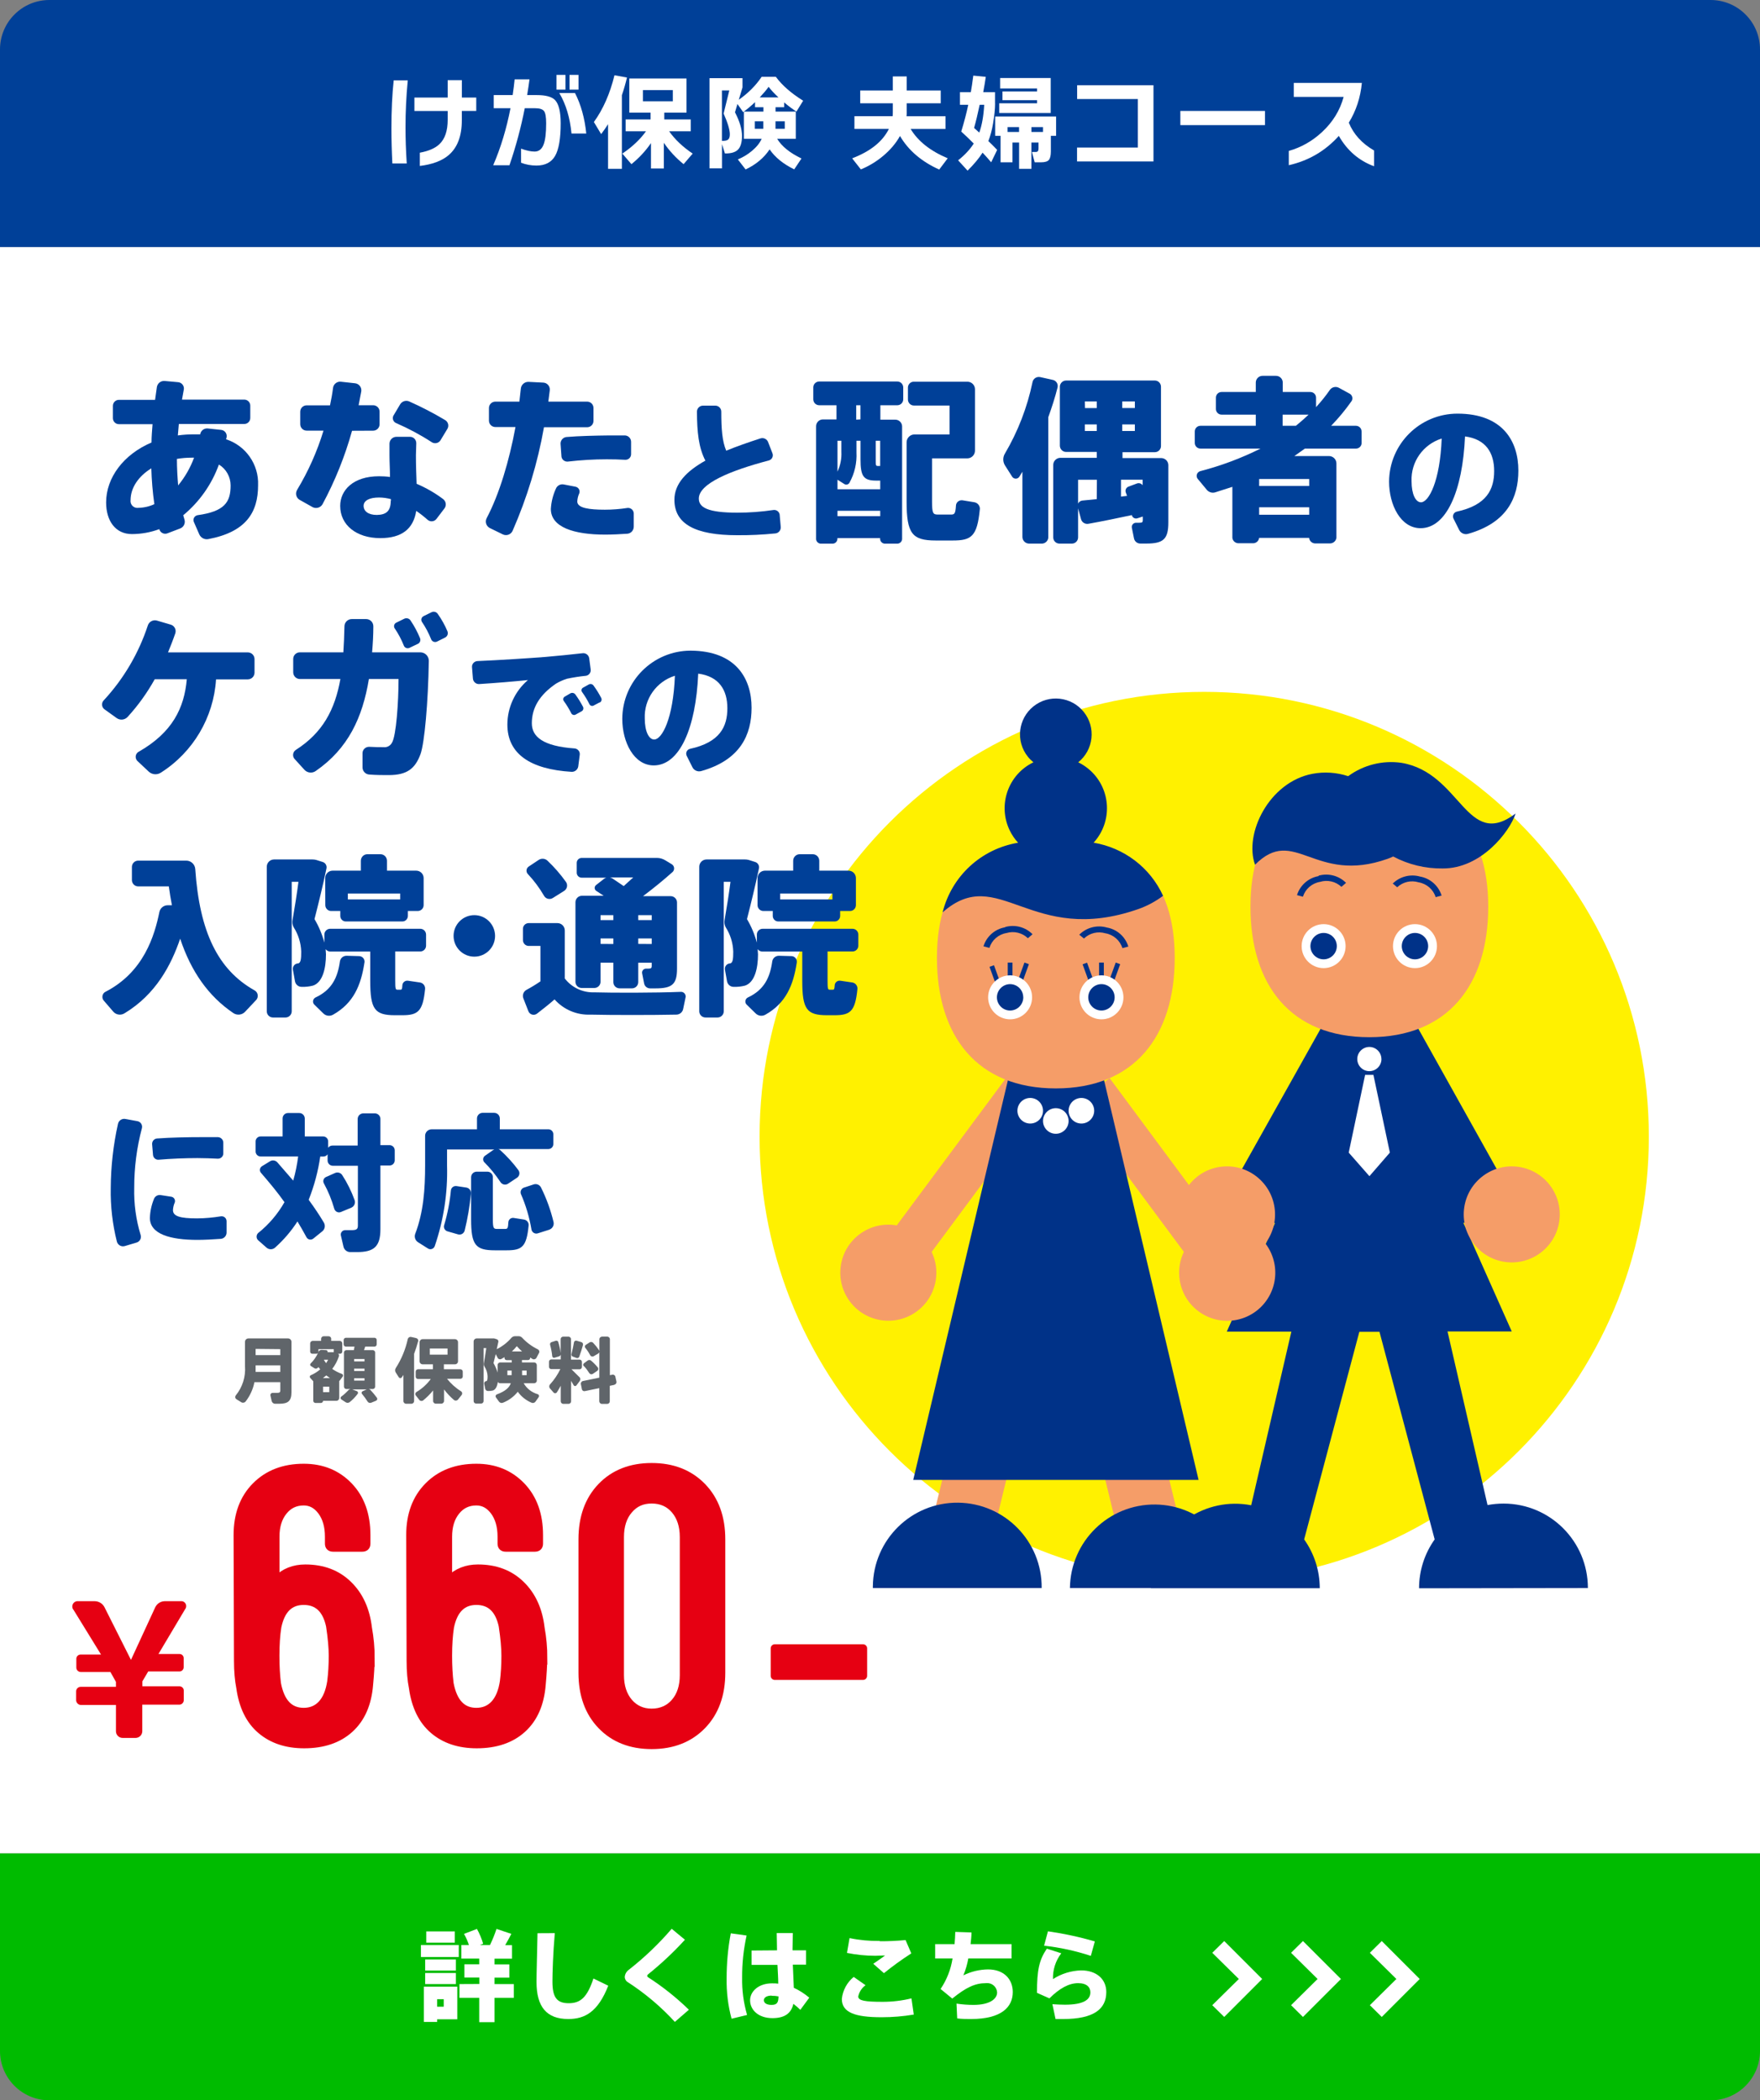
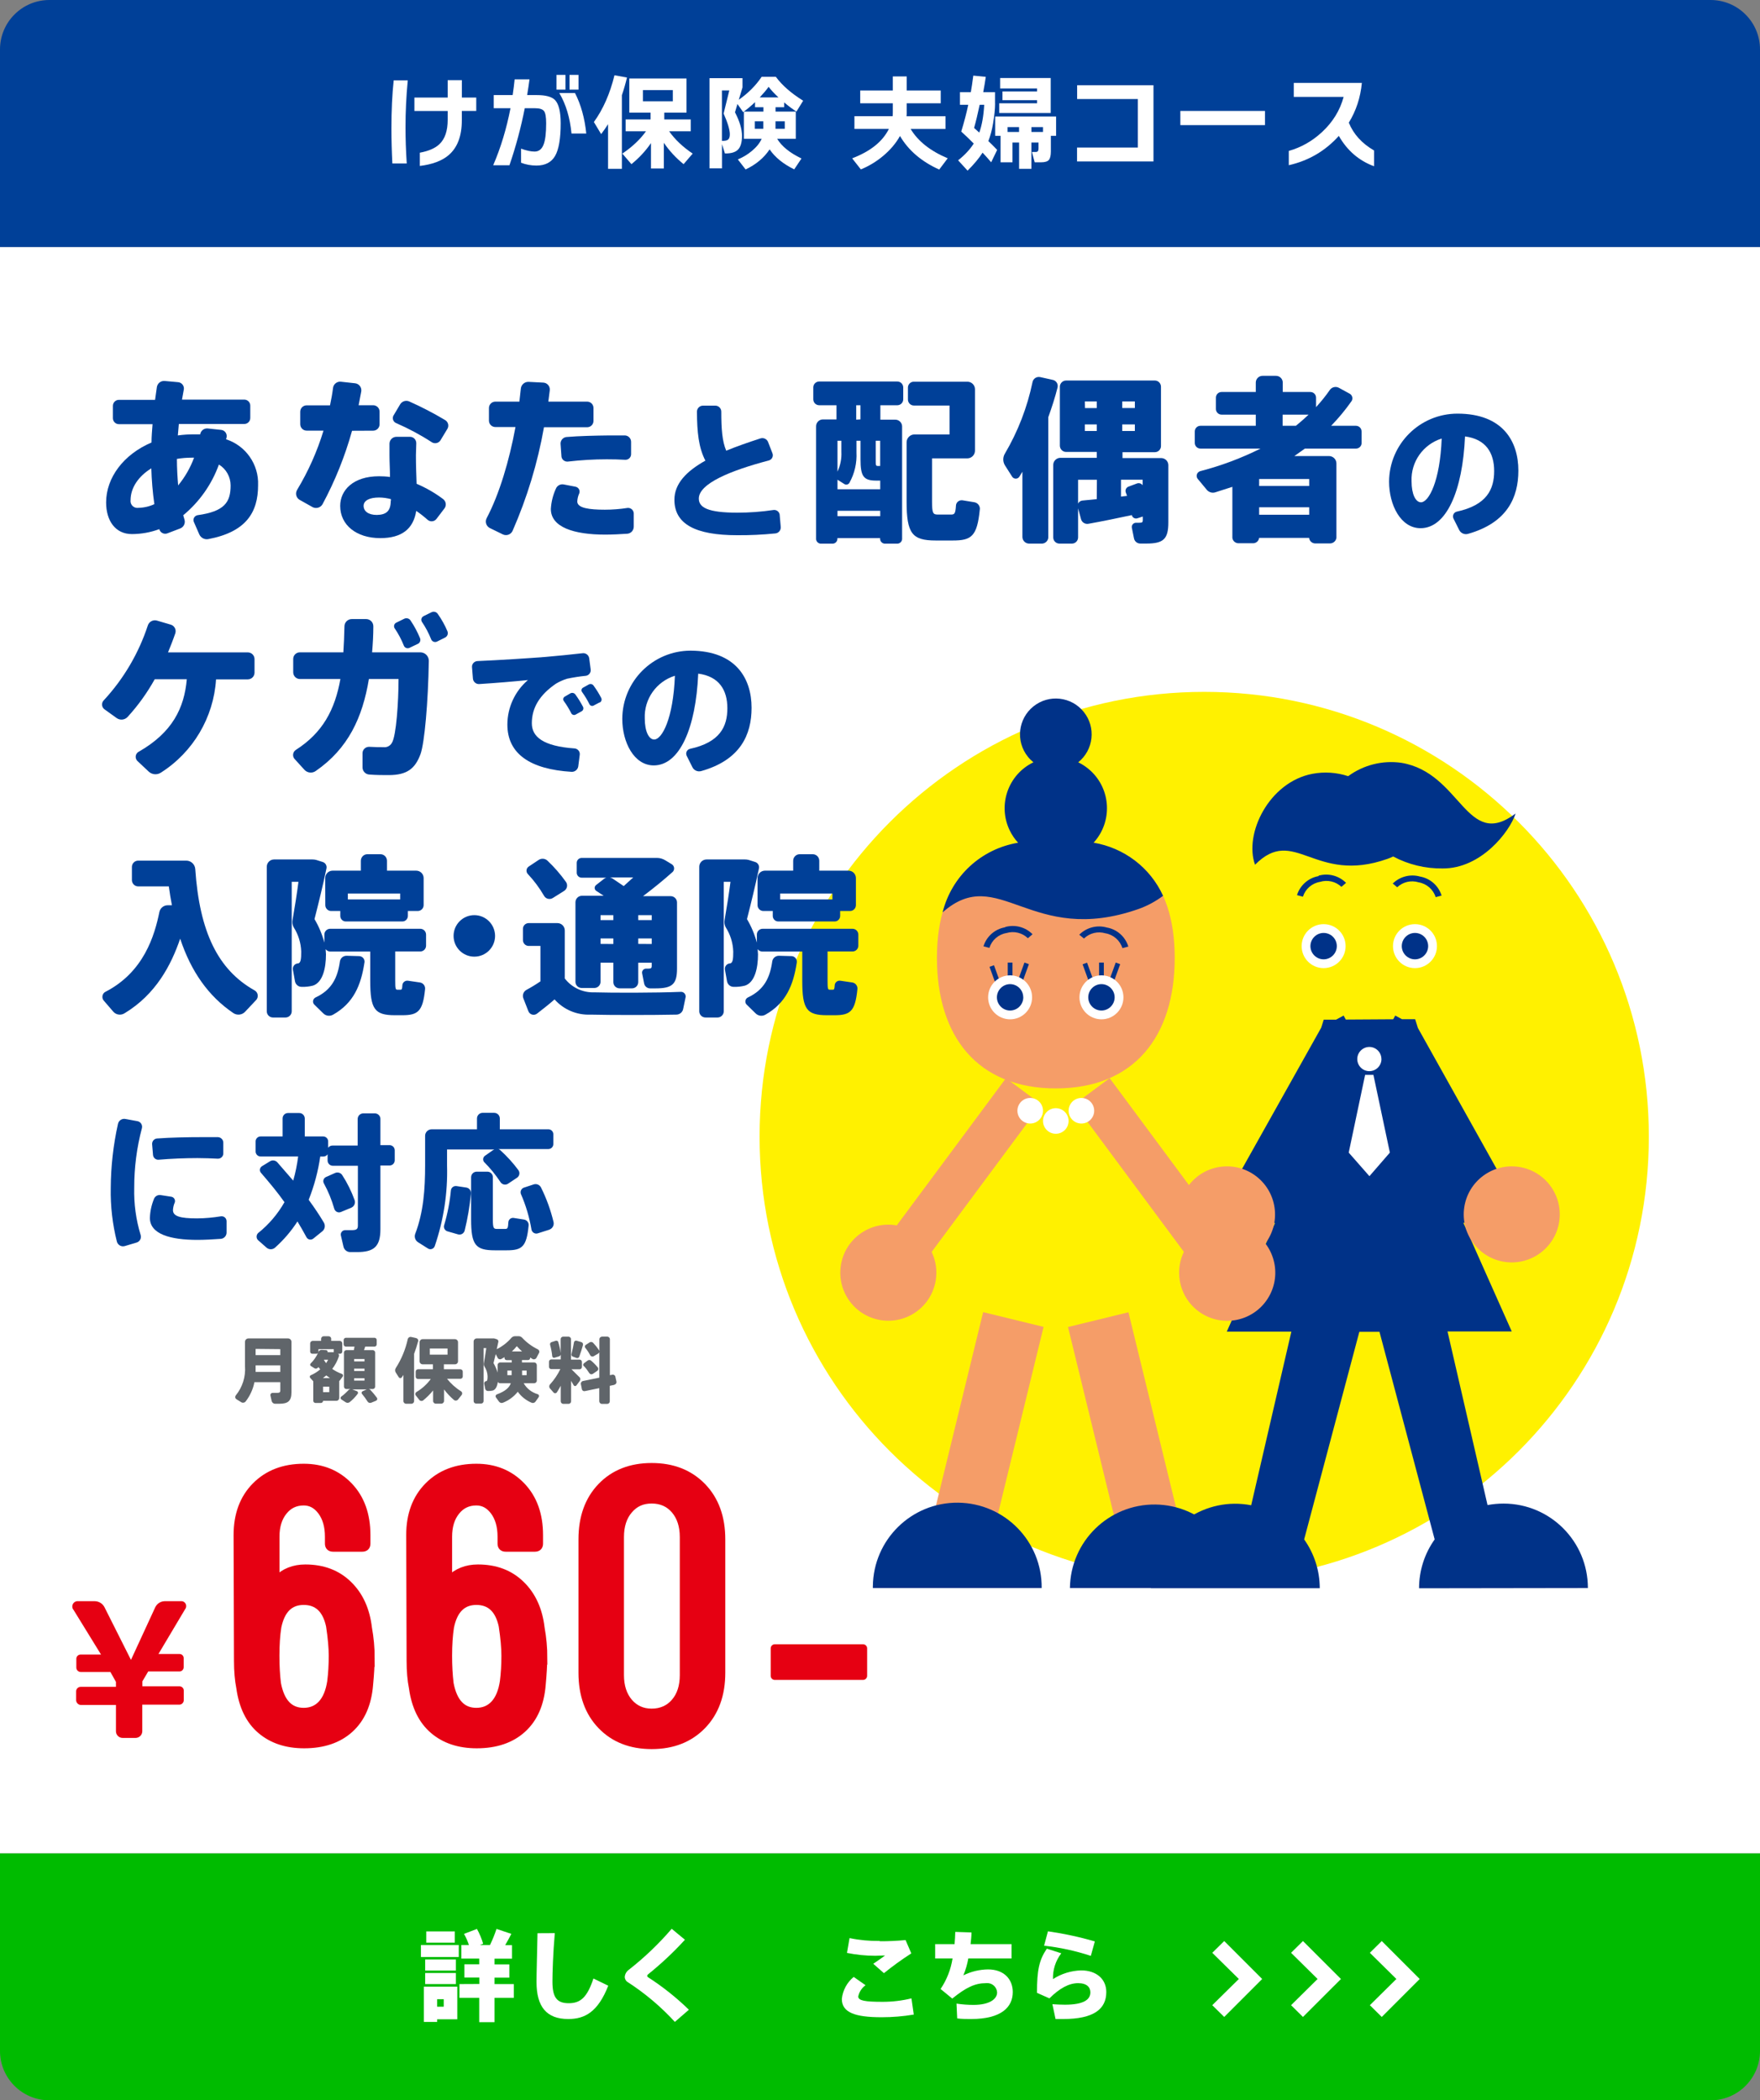
<svg xmlns="http://www.w3.org/2000/svg" version="1.1" viewBox="0 0 356.25 425">
  <rect x="0" y="0" width="356.25" height="425" fill="#808080" stroke="none" />
  <defs>
    <style>
      .st0 {
        fill: #0b0;
      }

      .st1 {
        fill: #f59d68;
      }

      .st2 {
        isolation: isolate;
      }

      .st3 {
        fill: #003288;
      }

      .st4 {
        stroke: #e60012;
        stroke-miterlimit: 10;
        stroke-width: 1.72px;
      }

      .st4, .st5 {
        fill: #e60012;
      }

      .st6 {
        fill: #fff;
      }

      .st7 {
        fill: #004098;
      }

      .st8 {
        fill: #fff100;
      }

      .st9 {
        fill: #60656a;
      }
    </style>
  </defs>
  <g id="_レイヤー_1" data-name="レイヤー_1">
    <path class="st7" d="M10,0h336.25C351.77,0,356.25,4.48,356.25,10v40H0V10C0,4.48,4.48,0,10,0Z" />
    <path class="st0" d="M0,375h356.25v40c0,5.52-4.48,10-10,10H10c-5.52,0-10-4.48-10-10v-40h0Z" />
    <g id="_詳しくはこちら" data-name="詳しくはこちら">
      <g class="st2">
        <path class="st6" d="M92.86,393.59v2.41h-7.66v-2.42h7.66ZM88.48,402h4.08v6.6h-4.08v.54h-2.68v-7.14h2.68ZM92.28,396.5v2.24h-6.22v-2.24h6.22ZM92.28,399.24v2.24h-6.22v-2.24h6.22ZM92.06,390.82v2.28h-5.78v-2.28h5.78ZM89.82,406.06v-1.52h-1.34v1.52h1.34ZM97.02,401.46v-1.3h-3.02v-2.68h3v-1.16h-3.62v-2.74h1.54c-.26-.78-.59-1.54-1-2.26l2.62-1c.53.95.95,1.96,1.26,3l-.68.26h2.06c.51-1.06.95-2.15,1.32-3.26l3,1c-.34.68-.78,1.48-1.24,2.28h1.38v2.74h-3.54v1.16h3v2.68h-3v1.3h3.9v2.78h-3.9v4.92h-3.1v-4.92h-4v-2.78l4.02-.02Z" />
        <path class="st6" d="M112.3,391.17c-.36,4.18-.48,8-.48,9.82,0,3.24.94,4.36,3.3,4.36s3.72-1.14,5-5l3,1.46c-2.1,5.34-4.76,6.74-8.1,6.74-4.42,0-6.42-2.52-6.42-7.48,0-1.84.12-5.68.2-9.88l3.5-.02Z" />
        <path class="st6" d="M138.64,392.51c-2.3,2.52-4.8,4.86-7.46,7-.1.07-.17.18-.18.3,0,.1.06.2.14.26,2.98,1.92,5.76,4.13,8.3,6.6l-2.84,2.46c-2.83-3.08-6.04-5.79-9.56-8.06-.37-.23-.59-.64-.58-1.08.06-.57.37-1.09.84-1.42,3.15-2.47,6.06-5.24,8.66-8.28l2.68,2.22Z" />
-         <path class="st6" d="M151.12,391.65c-.61,2.79-.92,5.64-.9,8.5-.05,2.56.29,5.12,1,7.58l-3.14.76c-.72-2.67-1.05-5.42-1-8.18,0-3.05.27-6.1.84-9.1l3.2.44ZM157.28,394.65c0-1.3-.06-2.52-.06-3.5h3.26c0,.92-.06,2-.06,3.1v.4h2.73v2.9h-2.67c.06,1.74.14,3.42.2,4.68,1.13.52,2.18,1.2,3.13,2l-1.81,2.46c-.44-.43-.92-.84-1.41-1.22-.41,1.86-1.68,2.9-4.24,2.9-2.9,0-4.52-1.72-4.52-3.6s1.8-3.44,4.42-3.44c.44,0,.86,0,1.28.06,0-1.1-.1-2.42-.16-3.8h-5.24v-2.9l5.15-.04ZM156.2,403.81c-1,0-1.58.38-1.58.94s.56.94,1.54.94c1.16,0,1.4-.5,1.42-1.72-.45-.09-.92-.13-1.38-.12v-.04Z" />
        <path class="st6" d="M170.4,404.47c.19-1.74,1.05-3.33,2.4-4.44l2.4,1.68c-.76.54-1.29,1.36-1.48,2.28,0,.86,1.46,1.08,4.94,1.08,1.96,0,3.92-.23,5.83-.7l.47,3.28c-2.15.36-4.32.54-6.5.54-5.36,0-8.06-.94-8.06-3.7v-.02ZM178.08,392.81c1.74.01,3.49-.07,5.22-.24l1.16,2.7c-1.92,1.23-3.77,2.57-5.54,4l-2.16-1.9c.82-.54,1.74-1.2,2.4-1.68-.64,0-1.5.06-2,.06-1.92,0-3.84-.2-5.72-.58l.52-3c2,.42,4.04.61,6.08.58l.04.06Z" />
        <path class="st6" d="M193.22,393.39c.08-.84.12-1.66.14-2.47l3.28.11c0,.82-.1,1.6-.18,2.36h8.29v2.9h-8.75c-.21,1.17-.54,2.32-1,3.42,1.55-.77,3.26-1.18,5-1.2,3.23,0,5,2,5,4.58,0,3-2.24,5.46-8.45,5.46-.86,0-1.78,0-2.8-.12l-.14-3c1.14.17,2.29.26,3.44.26,3.24,0,4.78-1.18,4.78-2.52-.06-1.1-1-1.95-2.1-1.89-.05,0-.11,0-.16.01-2.18,0-4,.84-6.82,3.12l-2.36-1.94c1.25-1.86,2.08-3.97,2.42-6.18h-3.52v-2.9h3.93Z" />
        <path class="st6" d="M213.14,400.47c1.7-1.1,3.67-1.7,5.7-1.76,3.12,0,5.09,1.78,5.09,4.38,0,3.46-2.56,5.46-8.73,5.46h-1.54l-.64-3c.8.06,1.9.1,2.54.1,3.74,0,5.15-1,5.15-2.5,0-1-.69-1.86-2.49-1.86s-3.72,1-5.8,3.08l-2.52-1.12c0-4.6.44-6.66,2-8.94l2.92.94c-1.15,1.49-1.74,3.34-1.68,5.22ZM211.34,393.71l.78-2.91c3.21.46,6.38,1.14,9.49,2.05l-.81,2.92c-3.07-1.01-6.24-1.7-9.46-2.06Z" />
        <path class="st6" d="M245.38,405.75l5.38-5.3-5.38-5.3,2.42-2.38,7.68,7.68-7.68,7.68-2.42-2.38Z" />
        <path class="st6" d="M261.33,405.75l5.37-5.3-5.37-5.3,2.41-2.38,7.69,7.68-7.69,7.68-2.41-2.38Z" />
        <path class="st6" d="M277.28,405.75l5.37-5.3-5.37-5.3,2.41-2.38,7.68,7.68-7.68,7.68-2.41-2.38Z" />
      </g>
    </g>
    <rect class="st6" y="50" width="356.25" height="325" />
    <rect class="st6" x="131.25" y="117.5" width="225" height="225" />
    <path id="_パス_766-2" data-name="パス_766-2" class="st8" d="M153.75,230c0-49.71,40.29-90,90-90s90,40.29,90,90-40.29,90-90,90h0c-49.71,0-90-40.29-90-90" />
    <g id="_グループ_3237" data-name="グループ_3237">
      <g id="_グループ_3026" data-name="グループ_3026">
        <g id="_グループ_3025" data-name="グループ_3025">
          <path id="_パス_8247" data-name="パス_8247" class="st3" d="M321.41,321.34c.01-9.43-7.62-17.08-17.05-17.09h-.03c-1.08,0-2.16.1-3.23.3l-8.1-35.13h13l-9.8-22,4.6.63,4.22-7.8-18.02-32.25-.55-1.76h-2.66l-1.37-.74-.41.75-9.6.06-.44-.81-1.53.83h-2.5l-.5,1.61-18.14,32.35,4.23,7.8,4.56-.63-9.77,22h13.07l-8.13,35.13c-9.27-1.78-18.22,4.29-20,13.56-.21,1.06-.31,2.15-.31,3.23h34.19c0-3.54-1.11-6.99-3.16-9.88l11.17-42h4.08l11.17,42c-2.06,2.89-3.16,6.34-3.16,9.89l34.17-.05Z" />
-           <path id="_パス_8248" data-name="パス_8248" class="st1" d="M301.24,183.47c0,15.88-8.19,26.41-24.07,26.41s-24.06-10.53-24.06-26.41,8.18-24.06,24.06-24.06,24.07,8.18,24.07,24.06" />
          <path id="_パス_8249" data-name="パス_8249" class="st6" d="M272.37,191.45c0,2.46-1.99,4.45-4.45,4.45s-4.45-1.99-4.45-4.45,1.99-4.45,4.45-4.45h0c2.46,0,4.45,1.99,4.45,4.45h0" />
          <path id="_パス_8250" data-name="パス_8250" class="st3" d="M270.59,191.45c0,1.47-1.2,2.67-2.67,2.67s-2.67-1.2-2.67-2.67,1.2-2.67,2.67-2.67h0c1.47,0,2.66,1.18,2.67,2.65,0,0,0,.01,0,.02" />
          <path id="_パス_8251" data-name="パス_8251" class="st6" d="M290.86,191.45c0,2.46-1.99,4.45-4.45,4.45s-4.45-1.99-4.45-4.45,1.99-4.45,4.45-4.45h0c2.46,0,4.45,1.99,4.45,4.45h0" />
          <path id="_パス_8252" data-name="パス_8252" class="st3" d="M289.08,191.45c0,1.47-1.2,2.67-2.67,2.67s-2.67-1.2-2.67-2.67,1.2-2.67,2.67-2.67h0c1.47,0,2.66,1.18,2.67,2.65,0,0,0,.01,0,.02" />
          <path id="_パス_8253" data-name="パス_8253" class="st3" d="M266.9,177.28c-2.06.36-3.75,1.85-4.37,3.85l1.2.32c.49-1.57,1.83-2.73,3.45-3,1.52-.47,3.18-.09,4.34,1l.94-.8c-1.45-1.46-3.58-2.02-5.56-1.46" />
          <path id="_パス_8254" data-name="パス_8254" class="st3" d="M281.87,178.74l.94.8c1.16-1.09,2.82-1.47,4.34-1,1.62.27,2.96,1.43,3.45,3l1.2-.32c-.62-2-2.31-3.49-4.37-3.85-1.98-.56-4.11,0-5.56,1.46" />
          <path id="_パス_8255" data-name="パス_8255" class="st6" d="M279.63,214.29c0,1.35-1.09,2.45-2.44,2.46s-2.45-1.09-2.46-2.44c0-1.35,1.09-2.45,2.44-2.46,0,0,0,0,0,0h0c1.35,0,2.44,1.09,2.45,2.44" />
          <path id="_パス_8256" data-name="パス_8256" class="st6" d="M278,217.5l3.33,15.73-4.14,4.77-4.19-4.77,3.32-15.73h1.68Z" />
          <path id="_パス_8257" data-name="パス_8257" class="st3" d="M283.62,154.35c-3.79-.53-7.64.44-10.73,2.71-2.33-.77-4.82-.93-7.23-.48-8.81,1.67-13.89,12.15-11.62,18.4,8-8.06,12,4.06,26.81-1.19.39-.14.78-.3,1.15-.48,3.08,1.64,6.52,2.47,10,2.42,7.74.07,13.56-7.36,14.78-11.11-10,7.52-11-8.29-23.16-10.27" />
          <path id="_パス_8258" data-name="パス_8258" class="st1" d="M315.62,247.11c-.76,5.31-5.69,9-11,8.24-5.31-.76-9-5.69-8.24-11,.76-5.31,5.69-9,11-8.24,0,0,0,0,0,0h0c5.31.77,9,5.69,8.24,11" />
-           <path id="_パス_8259" data-name="パス_8259" class="st1" d="M238.73,247.11c.76,5.32,5.68,9.02,11,8.26,5.32-.76,9.02-5.68,8.26-11-.76-5.32-5.68-9.02-11-8.26,0,0-.02,0-.02,0h0c-5.31.77-9,5.69-8.24,11" />
+           <path id="_パス_8259" data-name="パス_8259" class="st1" d="M238.73,247.11c.76,5.32,5.68,9.02,11,8.26,5.32-.76,9.02-5.68,8.26-11-.76-5.32-5.68-9.02-11-8.26,0,0-.02,0-.02,0c-5.31.77-9,5.69-8.24,11" />
        </g>
      </g>
      <g id="_グループ_3030" data-name="グループ_3030">
        <rect id="_長方形_452" data-name="長方形_452" class="st1" x="171.95" y="286.76" width="53.63" height="12.59" transform="translate(-133.05 416.7) rotate(-76.29)" />
        <g id="_グループ_3029" data-name="グループ_3029">
          <path id="_パス_8260" data-name="パス_8260" class="st3" d="M210.85,321.34c.1-9.44-7.48-17.17-16.91-17.27-9.44-.1-17.17,7.48-17.26,16.92h0c-.01.12-.01.23,0,.35h34.18Z" />
          <rect id="_長方形_453" data-name="長方形_453" class="st1" x="222.36" y="266.27" width="12.59" height="53.63" transform="translate(-62.95 62.54) rotate(-13.71)" />
          <path id="_パス_8261" data-name="パス_8261" class="st3" d="M216.57,321.34c.11-9.44,7.85-17.01,17.3-16.9,9.15.11,16.6,7.4,16.89,16.55v.35h-34.19Z" />
          <g id="_グループ_3027" data-name="グループ_3027">
            <rect id="_長方形_454" data-name="長方形_454" class="st1" x="229.24" y="216.64" width="8.87" height="42.4" transform="translate(-95.69 185.99) rotate(-36.56)" />
            <path id="_パス_8262" data-name="パス_8262" class="st1" d="M256.55,262.86c-2.94,4.5-8.97,5.76-13.47,2.82-4.5-2.94-5.76-8.97-2.82-13.47,2.94-4.5,8.97-5.76,13.47-2.82h.01c4.49,2.95,5.75,8.97,2.81,13.47" />
          </g>
          <g id="_グループ_3028" data-name="グループ_3028">
            <rect id="_長方形_455" data-name="長方形_455" class="st1" x="173.35" y="233.4" width="42.4" height="8.87" transform="translate(-112.38 252.33) rotate(-53.42)" />
            <path id="_パス_8263" data-name="パス_8263" class="st1" d="M171.68,262.86c2.94,4.49,8.97,5.74,13.46,2.8,4.49-2.94,5.74-8.97,2.8-13.46-2.94-4.49-8.97-5.74-13.46-2.8h0c-4.49,2.94-5.74,8.97-2.8,13.46h0" />
          </g>
-           <path id="_パス_8264" data-name="パス_8264" class="st3" d="M223,216.57l19.61,82.89h-57.76l19.61-82.76,18.54-.13Z" />
          <path id="_パス_8265" data-name="パス_8265" class="st1" d="M237.78,193.83c0,15.88-8.19,26.41-24.07,26.41s-24.06-10.53-24.06-26.41,8.19-24.07,24.07-24.07,24.06,8.18,24.06,24.07" />
          <path id="_パス_8266" data-name="パス_8266" class="st6" d="M216.3,226.83c0,1.43-1.16,2.59-2.59,2.59-1.43,0-2.59-1.16-2.59-2.59,0-1.43,1.16-2.59,2.59-2.59h0c1.43,0,2.59,1.16,2.59,2.59h0" />
          <path id="_パス_8267" data-name="パス_8267" class="st6" d="M221.48,224.76c0,1.43-1.16,2.59-2.59,2.59-1.43,0-2.59-1.16-2.59-2.59,0-1.43,1.16-2.59,2.59-2.59h0c1.43,0,2.59,1.16,2.59,2.59h0" />
          <path id="_パス_8268" data-name="パス_8268" class="st6" d="M211.12,224.76c0,1.43-1.16,2.59-2.59,2.59-1.43,0-2.59-1.16-2.59-2.59,0-1.43,1.16-2.59,2.59-2.59h0c1.43,0,2.59,1.16,2.59,2.59h0" />
          <path id="_パス_8269" data-name="パス_8269" class="st3" d="M221.36,170.52c3.85-4.21,3.56-10.74-.64-14.59-.74-.67-1.57-1.24-2.47-1.68,3.12-2.5,3.63-7.07,1.12-10.19-2.5-3.12-7.07-3.63-10.19-1.12-3.12,2.5-3.63,7.07-1.12,10.19,0,0,0,0,0,0,.33.41.71.79,1.12,1.12-5.13,2.48-7.28,8.65-4.8,13.78.44.91,1.01,1.75,1.7,2.5-7.45,1.22-13.45,6.76-15.28,14.08,11.35-10,17.79,7,39.67-.68,1.77-.63,3.44-1.53,4.95-2.66-2.61-5.7-7.88-9.72-14.06-10.75" />
          <rect id="_長方形_456" data-name="長方形_456" class="st3" x="203.98" y="194.78" width=".96" height="5.61" />
          <rect id="_長方形_457" data-name="長方形_457" class="st3" x="201.21" y="195.34" width=".96" height="5.61" transform="translate(-55.37 80.41) rotate(-19.89)" />
          <rect id="_長方形_458" data-name="長方形_458" class="st3" x="204.05" y="197.09" width="5.61" height=".96" transform="translate(-49.46 324.56) rotate(-70.04)" />
          <path id="_パス_8270" data-name="パス_8270" class="st6" d="M208.91,201.81c0,2.46-1.99,4.45-4.45,4.45s-4.45-1.99-4.45-4.45,1.99-4.45,4.45-4.45h0c2.46,0,4.45,1.99,4.45,4.45" />
          <path id="_パス_8271" data-name="パス_8271" class="st3" d="M207.13,201.8c0,1.47-1.19,2.67-2.66,2.68s-2.67-1.19-2.68-2.66c0-1.47,1.19-2.67,2.66-2.68,0,0,0,0,0,0h0c1.47,0,2.66,1.18,2.67,2.65,0,0,0,0,0,.01" />
          <rect id="_長方形_459" data-name="長方形_459" class="st3" x="222.47" y="194.78" width=".96" height="5.61" />
          <rect id="_長方形_460" data-name="長方形_460" class="st3" x="220.06" y="194.79" width=".96" height="5.61" transform="translate(-54.26 87.3) rotate(-19.99)" />
          <rect id="_長方形_461" data-name="長方形_461" class="st3" x="222.53" y="197.09" width="5.61" height=".96" transform="translate(-37.29 341.93) rotate(-70.04)" />
          <path id="_パス_8272" data-name="パス_8272" class="st6" d="M227.4,201.81c0,2.46-1.99,4.45-4.45,4.45s-4.45-1.99-4.45-4.45,1.99-4.45,4.45-4.45h0c2.46,0,4.45,1.99,4.45,4.45" />
          <path id="_パス_8273" data-name="パス_8273" class="st3" d="M225.62,201.81c0,1.47-1.2,2.67-2.67,2.67s-2.67-1.2-2.67-2.67,1.2-2.67,2.67-2.67h0c1.47,0,2.67,1.2,2.67,2.67" />
          <path id="_パス_8274" data-name="パス_8274" class="st3" d="M203.44,187.64c-2.07.36-3.76,1.85-4.37,3.85l1.2.31c.49-1.57,1.83-2.73,3.45-3,1.53-.46,3.19-.06,4.34,1.05l.94-.81c-1.45-1.46-3.58-2.02-5.56-1.45" />
          <path id="_パス_8275" data-name="パス_8275" class="st3" d="M218.41,189.1l1,.81c1.15-1.11,2.8-1.51,4.33-1.06,1.62.27,2.96,1.43,3.45,3l1.2-.31c-.61-2.01-2.3-3.5-4.37-3.86-1.98-.56-4.11,0-5.56,1.46" />
        </g>
      </g>
    </g>
    <g id="_保険料_300_月_1日_約10_" data-name="保険料_300_月_1日_約10_">
      <g id="_保険料_300_月" data-name="保険料_300_月" class="st2">
        <g class="st2">
          <path class="st9" d="M59,271.53v10.16c0,1.79-.68,2.36-2.46,2.36h-.86c-.33,0-.62-.24-.69-.56l-.25-1.1c-.06-.24.09-.47.33-.53.04,0,.07-.01.11-.01h.85c.54,0,.71-.1.71-.5v-1.67h-5.24c-.28,1.42-.89,2.76-1.78,3.91-.21.26-.58.33-.87.16l-1-.62c-.24-.15-.32-.46-.17-.7.01-.02.03-.04.04-.06,1.36-1.67,2.03-3.79,1.87-5.93v-4.92c0-.38.31-.68.69-.69h8.06c.37.03.66.33.66.7ZM56.74,277.61v-1.33h-5v1.33h5ZM51.74,272.95v1.26h5v-1.21l-5-.05Z" />
          <path class="st9" d="M69.37,278.55l-.6.8-.11.11v3.43c0,.31-.25.56-.56.56,0,0,0,0-.01,0h-2.7v.05c-.03.24-.24.41-.48.39h-1c-.24.02-.46-.15-.5-.39v-4l-.62-.69c-.12-.13-.11-.34.02-.47.02-.02.05-.04.08-.05.7-.3,1.35-.71,1.93-1.2l-.36-.46-.15.15c-.17.18-.44.22-.65.09l-.72-.45c-.16-.09-.21-.3-.11-.45.01-.02.03-.05.05-.07.64-.63,1.15-1.37,1.52-2.18-.07.13-.21.21-.36.21h-.84c-.23,0-.42-.19-.42-.42h0v-1.66c0-.29.23-.52.52-.52h1.7v-.42c0-.29.23-.52.52-.52h1c.29,0,.52.23.52.52v.42h1.73c.28,0,.51.23.51.51,0,0,0,0,0,.01v1.65c0,.23-.18.42-.41.43-.01,0-.02,0-.03,0h-.4c.17.12.23.34.16.53-.31.92-.76,1.77-1.35,2.54.6.42,1.25.76,1.94,1,.19.06.29.27.23.46-.01.03-.03.07-.05.09ZM65.11,273.15l.9.05c.18,0,.31.16.31.33,0,.03,0,.06-.02.09h.91c.12-.01.23-.01.35,0h0s0-.09,0-.14v-.48h-3.1v.59s0,.09,0,.13v-.13c.09-.28.36-.46.65-.44ZM66.79,278.85l-.75-.53-.67.53h1.42ZM66.65,280.59h-1.26v1.11h1.26v-1.11ZM65.59,275.14v.07c.12.22.27.42.42.62.15-.22.28-.45.4-.69h-.82ZM76.08,283.45l-.94.39c-.27.11-.59.01-.74-.24-.34-.54-.72-1.06-1.13-1.55-.12-.14-.1-.36.05-.48.03-.02.05-.04.08-.05l.84-.38h.1-3.17s.08-.01.12,0l.92.35c.19.06.3.26.24.45-.01.04-.03.08-.06.11-.47.63-1.01,1.19-1.62,1.68-.25.18-.58.18-.83,0l-.85-.56c-.16-.11-.2-.33-.09-.49.03-.04.06-.07.09-.09.52-.38,1-.81,1.43-1.29.11-.12.26-.2.42-.23h-.84c-.26,0-.47-.22-.48-.48v-6.91c0-.26.22-.47.48-.48h1.52l.14-.71h-1.76c-.24,0-.44-.21-.44-.45v-.89c0-.24.2-.44.44-.45h5.81c.24,0,.44.21.44.45v.89c0,.24-.2.44-.44.45h-1.89l-.24.71h1.78c.26,0,.47.22.47.48v6.91c0,.26-.21.47-.47.48h-.8c.12.03.23.1.32.19.46.49.89,1.01,1.29,1.55.14.17.12.42-.05.56-.04.03-.09.06-.14.08h0ZM73.78,275h-2.1v.48h2.1v-.48ZM73.78,276.94h-2.1v.48h2.1v-.48ZM73.78,278.89h-2.1v.48h2.1v-.48Z" />
          <path class="st9" d="M84.64,271.39c-.23.87-.5,1.72-.82,2.56v9.56c0,.29-.23.53-.52.54,0,0-.01,0-.02,0h-1.08c-.29,0-.53-.23-.54-.52,0,0,0-.01,0-.02v-5.29l-.32.47c-.11.17-.34.22-.51.11-.04-.03-.08-.06-.11-.11l-.6-.94c-.19-.28-.19-.66,0-.94,1.15-1.79,1.97-3.78,2.42-5.86.08-.29.36-.47.66-.42l1,.23c.28.04.49.3.45.58,0,.02,0,.03,0,.05ZM93.18,279h-2.69c.79.99,1.74,1.85,2.82,2.52.24.15.32.46.17.7-.01.02-.03.04-.04.06l-.74.93c-.21.24-.57.27-.82.07-.74-.64-1.41-1.35-2-2.13v2.33c0,.3-.25.55-.55.55h-1.12c-.3,0-.54-.24-.54-.54,0,0,0,0,0-.01v-2.12c-.6.73-1.27,1.4-2,2-.24.19-.59.16-.79-.08l-.7-.89c-.17-.2-.14-.51.06-.68.02-.02.04-.03.06-.04,1.13-.67,2.12-1.57,2.9-2.63h-2.57c-.26.01-.48-.19-.49-.45,0-.01,0-.02,0-.03v-1c0-.27.2-.48.47-.49,0,0,.01,0,.02,0h3v-1h-2.08c-.34,0-.62-.28-.62-.62v-3.85c0-.34.28-.62.62-.62h6.54c.34,0,.62.28.62.62v3.85c0,.34-.26.61-.6.62,0,0-.01,0-.02,0h-2.24v1h3.33c.27,0,.49.22.49.49v1c-.02.25-.24.45-.49.44ZM90.59,274.11v-1.24h-3.59v1.24h3.59Z" />
          <path class="st9" d="M105.65,275.22v.47h2.47c.29,0,.53.24.54.53v3.14c0,.3-.24.53-.54.54h-2.12c.62,1.08,1.64,1.87,2.83,2.21.21.06.32.28.26.48-.01.05-.03.09-.06.13l-.63.89c-.18.26-.52.36-.81.23-1.11-.47-2.08-1.24-2.78-2.22-.79.99-1.82,1.75-3,2.22-.28.12-.61.04-.8-.21l-.62-.86c-.13-.18-.09-.44.1-.57.03-.02.06-.04.09-.05,1.72-.63,2.5-1.37,2.82-2.25h-2.17c-.19,0-.37-.1-.46-.27-.12.84-.42,1.55-1,1.74-.33.08-.66.11-1,.1-.27,0-.51-.19-.56-.46l-.21-1.01c-.04-.25.13-.48.37-.52,0,0,.02,0,.03,0h0c.24,0,.29-.39.29-1-.03-.71-.25-1.41-.65-2-.11-.19-.14-.42-.1-.64.18-1.06.36-2.1.49-3.05h-.55v10.72c0,.27-.21.49-.48.5-.01,0-.02,0-.03,0h-1c-.27,0-.49-.21-.5-.48,0,0,0-.01,0-.02v-12.05c0-.34.27-.62.61-.63.01,0,.02,0,.03,0h3.19c.11-.01.21-.01.32,0l.55.17c.22.08.35.31.3.54l-.33,1.47c1.15-.57,2.17-1.36,3-2.33.18-.18.42-.29.68-.3h.78c.26,0,.5.12.68.3.91.98,1.99,1.78,3.19,2.36.26.13.37.44.25.71,0,.01-.01.02-.02.03l-.53,1c-.16.27-.5.36-.77.22l-.49-.31v.09c0,.23-.18.42-.41.43,0,0-.01,0-.02,0h-1.23ZM103.56,275.22h-1c-.23.01-.43-.17-.44-.4,0-.01,0-.02,0-.03v-.17l-.65.37c-.26.14-.59.05-.73-.21,0,0,0,0,0-.01l-.4-.76-.45,1.81c.35.6.63,1.25.83,1.92v-1.52c0-.29.24-.53.53-.53h2.34l-.02-.47ZM103.56,277.33h-.86v.93h.86v-.93ZM105.68,273.47c-.38-.33-.74-.69-1.07-1.07-.31.38-.64.73-1,1.07h2.07ZM105.68,277.33v.93h.92v-.93h-.92Z" />
          <path class="st9" d="M117.32,278.68c.2.23.2.57,0,.8l-.62.83c-.1.16-.31.21-.47.11-.05-.03-.08-.07-.11-.11l-.52-.9v4.14c0,.29-.23.52-.52.52h-1.06c-.29,0-.52-.23-.52-.52v-3.14c-.26.48-.52.93-.78,1.33-.13.19-.39.25-.58.12-.03-.02-.05-.04-.08-.07l-.73-.83c-.21-.23-.21-.59,0-.82.84-.93,1.55-1.97,2.09-3.1h-1.83c-.26,0-.47-.21-.47-.47,0,0,0,0,0-.01v-1c0-.26.2-.47.46-.48,0,0,0,0,.01,0h1.91v-1c-.04.19-.18.34-.37.39l-.87.26c-.19.07-.39-.03-.46-.22-.01-.03-.02-.06-.02-.09-.08-.77-.22-1.54-.43-2.29-.07-.23.06-.48.29-.55,0,0,0,0,0,0l.84-.27c.22-.07.46.04.53.26,0,0,0,.02,0,.03.22.72.38,1.45.47,2.19v-2.79c0-.29.22-.52.51-.53,0,0,0,0,.01,0h1.06c.29,0,.52.23.52.52,0,0,0,0,0,.01v4.12h1.74c.26,0,.47.21.47.47,0,0,0,0,0,.01v1c0,.26-.2.47-.46.48,0,0,0,0-.01,0h-1.64l1.62,1.6ZM115.67,274c.21-.81.39-1.66.51-2.37.04-.23.25-.38.48-.35.02,0,.05,0,.07.02l.93.27c.26.07.41.34.34.6,0,0,0,0,0,0-.2.74-.46,1.56-.75,2.36-.08.21-.32.33-.54.26l-.76-.28c-.22-.07-.34-.3-.28-.52ZM124.34,280.23l-.91.19v3.13c0,.29-.22.52-.51.53,0,0,0,0-.01,0h-1.07c-.29,0-.53-.24-.54-.53v-2.66l-2.91.6c-.27.07-.55-.1-.61-.38,0,0,0-.02,0-.02l-.2-1c-.06-.29.13-.58.42-.64,0,0,0,0,0,0l3.31-.68v-5.21c-.02.15-.12.28-.25.35l-.89.52c-.24.14-.56.05-.7-.19,0,0,0,0,0,0-.28-.54-.62-1.04-1-1.51-.14-.17-.11-.42.06-.56.01,0,.03-.02.04-.03l.78-.51c.23-.14.52-.1.71.09.44.46.84.96,1.19,1.49.04.06.06.12.07.19v-2.39c0-.3.24-.53.54-.54h1.07c.29,0,.53.25.52.54h0v7.26l.49-.1c.28-.06.56.12.62.4,0,0,0,0,0,.01l.22,1c.05.28-.13.55-.41.61,0,0-.01,0-.02,0v.05ZM118.19,276.47c-.17-.14-.19-.38-.05-.55.02-.02.03-.04.05-.05l.74-.55c.21-.17.5-.17.71,0,.5.42.95.88,1.36,1.38.16.2.13.5-.07.66-.01.01-.03.02-.04.03l-.89.61c-.23.16-.55.1-.71-.14,0,0,0,0,0,0-.32-.51-.69-1-1.1-1.44v.05Z" />
        </g>
        <g class="st2">
          <path class="st5" d="M156,339.06v-5.47c-.02-.46.33-.85.79-.87.03,0,.05,0,.08,0h17.78c.46-.02.85.33.87.79,0,.03,0,.05,0,.08v5.47c.02.46-.33.85-.79.87-.03,0-.05,0-.08,0h-17.77c-.46.03-.85-.32-.88-.78,0-.03,0-.06,0-.09Z" />
        </g>
        <path class="st5" d="M37.47,325.62l-5.4,9.07h4.25c.46-.02.84.34.86.8,0,.02,0,.04,0,.06v1.77c.02.47-.34.88-.82.9-.01,0-.03,0-.04,0h-6.32l-1.18,2v1h7.48c.49-.01.89.37.9.86,0,.01,0,.03,0,.04v1.88c.01.51-.39.93-.9.94h-7.5v5.4c-.02.73-.61,1.32-1.34,1.33h-2.66c-.73-.01-1.32-.6-1.33-1.33v-5.34h-7.13c-.5-.03-.9-.44-.93-.94v-1.83c.01-.5.43-.91.93-.9h7.13v-1l-1.12-2h-6c-.49,0-.89-.39-.9-.88,0,0,0-.01,0-.02v-1.77c0-.47.38-.86.86-.86.01,0,.03,0,.04,0h4.1l-5.54-9c-.4-.44-.36-1.13.08-1.53.22-.2.52-.3.81-.27h3.35c.84,0,1.62.47,2,1.22l5.36,10.66,4.9-10.62c.35-.75,1.09-1.24,1.92-1.26h3.24c.55-.07,1.05.32,1.11.87.03.27-.04.54-.21.75Z" />
      </g>
    </g>
    <path class="st7" d="M52.24,98.19c0,5.5-2.44,9.46-10.09,10.9-.77.14-1.53-.28-1.83-1l-1.07-2.45c-.23-.5,0-1.1.51-1.32.09-.04.19-.07.28-.08,5.38-.76,6.64-2.59,6.64-6,0-1.73-.89-3.34-2.37-4.24-1.44,4-3.94,7.55-7.22,10.26l.25.87c.23.73-.14,1.52-.86,1.8l-2.62,1c-.63.23-1.33-.09-1.57-.72-.02-.05-.03-.09-.04-.14-1.78.66-3.66,1-5.56,1-3.34,0-5.21-2.7-5.21-6.4,0-5,3.52-9.72,9.19-12.13,0-1.19.11-2.45.21-3.71h-6.81c-.67,0-1.21-.53-1.22-1.2,0-.01,0-.02,0-.03v-2.47c0-.67.53-1.21,1.2-1.22,0,0,.01,0,.02,0h7.32l.36-2.56c.11-.77.8-1.33,1.58-1.26l2.76.25c.7.08,1.21.72,1.13,1.42,0,.03,0,.07-.02.1l-.36,2h12.6c.67,0,1.21.53,1.22,1.2,0,0,0,.01,0,.02v2.48c.01.67-.52,1.22-1.19,1.23-.01,0-.02,0-.03,0h-13.24l-.2,2.32c1.08-.15,2.18-.22,3.27-.22h1.25c.11-.75.8-1.27,1.55-1.19l2.69.29c.69.07,1.19.68,1.12,1.36,0,.04,0,.07-.01.11l-.11.43c4,1.29,6.65,5.1,6.48,9.3ZM31.24,102c-.34-2.4-.54-4.81-.61-7.23-2.58,1.58-4.2,3.92-4.2,6.44-.1.76.43,1.45,1.18,1.55.13.02.27.02.4,0,1.13-.02,2.25-.28,3.27-.76h-.04ZM39.24,92.61h-.43c-1.01,0-2.01.08-3,.25,0,1.87.11,3.67.25,5.36,1.38-1.67,2.47-3.57,3.22-5.61h-.04Z" />
    <path class="st7" d="M71.26,87.17c-1.44,5.17-3.45,10.17-6,14.9-.42.68-1.3.92-2,.54l-2.62-1.47c-.69-.41-.92-1.3-.51-1.99,0,0,0,0,0-.01,2.27-3.76,4.07-7.79,5.35-12h-3.41c-.71,0-1.29-.58-1.3-1.29v-2.53c0-.72.58-1.3,1.3-1.3h4.73c.25-1.18.47-2.37.61-3.52.1-.78.8-1.34,1.58-1.26l2.91.32c.77.1,1.32.8,1.23,1.57,0,.02,0,.03,0,.05l-.54,2.82h2.94c.72,0,1.3.58,1.3,1.3h0v2.56c0,.71-.59,1.29-1.3,1.29l-4.27.02ZM90,102.83l-1.65,2.17c-.41.54-1.18.65-1.72.24-.03-.02-.05-.04-.08-.06-.73-.65-1.49-1.25-2.3-1.8-.57,3.6-2.87,5.51-7.28,5.51-4.81,0-8.11-2.63-8.11-6.52,0-3.13,2.58-6,7.86-6,.74,0,1.48.04,2.22.15,0-1.41-.1-2.92-.1-4.36v-2.4c.02-.76.64-1.37,1.4-1.37h2.76c.71,0,1.27.59,1.26,1.3,0,.02,0,.05,0,.07,0,.79-.07,1.62-.07,2.34,0,2,.07,4,.14,5.8,1.91.81,3.72,1.85,5.38,3.1.56.44.69,1.24.29,1.83ZM79.13,101.35v-.35c-.79-.21-1.6-.33-2.41-.33-2,0-3.12.65-3.12,1.69s.9,1.84,2.69,1.84c1.94-.04,2.8-.83,2.8-2.85h.04ZM90.54,86.81l-1.37,2.27c-.37.6-1.15.78-1.75.42-.01,0-.03-.02-.04-.03-2.28-1.48-4.69-2.77-7.18-3.85-.56-.22-.83-.86-.61-1.42.03-.07.06-.14.11-.2l1.3-2.19c.38-.62,1.16-.87,1.83-.58,2.5,1.11,4.92,2.37,7.27,3.77.62.37.82,1.16.46,1.78,0,0-.01.02-.02.03Z" />
    <path class="st7" d="M118.82,86.45h-8.71c-1.28,7.23-3.42,14.28-6.37,21-.35.73-1.22,1.03-1.95.69l-2.66-1.3c-.72-.38-1-1.27-.62-1.98,0,0,0-.01,0-.02,2.55-4.82,4.57-11.59,5.83-18.43h-4.07c-.71,0-1.29-.57-1.3-1.28,0,0,0-.01,0-.02v-2.55c0-.71.58-1.29,1.29-1.29,0,0,0,0,.01,0h4.86l.29-2.59c.06-.82.75-1.44,1.57-1.41l2.95.15c.77.02,1.37.66,1.35,1.43,0,.05,0,.1-.01.15l-.29,2.27h7.85c.71,0,1.28.56,1.29,1.27,0,0,0,.01,0,.02v2.59c.01.71-.55,1.29-1.26,1.3-.02,0-.04,0-.06,0ZM128.28,103.91v2.66c0,.74-.55,1.36-1.28,1.43-1.55.1-3.06.18-4.5.18-6.3,0-11-1.48-11-5.19.08-1.4.42-2.78,1-4.06.25-.66.93-1.04,1.62-.9l2.37.46c.54.1.91.62.81,1.16-.01.06-.03.12-.05.18-.24.52-.37,1.08-.4,1.65,0,1.33,2.41,1.66,5.58,1.66,1.54,0,3.08-.12,4.61-.36.63-.05,1.19.42,1.24,1.06,0,.02,0,.05,0,.07ZM114.64,88.43c2.63-.22,5.94-.29,8.64-.32h3.24c.69.04,1.22.61,1.22,1.3v2.48c.01.62-.48,1.14-1.11,1.15-.04,0-.08,0-.11,0-1.12-.07-2.38-.1-3.71-.1-2.62,0-5.24.16-7.84.46-.66.08-1.26-.39-1.33-1.05,0-.02,0-.04,0-.06l-.18-2.52c0-.69.51-1.26,1.19-1.34Z" />
    <path class="st7" d="M156.94,107.94c-2.57.26-5.16.38-7.74.36-8.43,0-12.69-2.25-12.69-7.17,0-3.24,2.4-5.76,6.27-7.92-1.38-2.67-1.68-5.76-1.71-9.9,0-.67.54-1.22,1.21-1.23,0,0,.01,0,.02,0h2.49c.67,0,1.22.56,1.21,1.23h0c0,3.45.18,6,1,7.89,2.1-.87,4.44-1.68,6.93-2.49.65-.2,1.33.14,1.56.78l.87,2.25c.21.56-.07,1.19-.64,1.4-.04.01-.08.03-.11.04-7.62,2-14.16,4.65-14.16,7.71,0,1.8,1.83,2.85,7.8,2.85,2.44,0,4.88-.18,7.29-.54.62-.09,1.19.33,1.28.95,0,.02,0,.03,0,.05l.21,2.4c.07.66-.4,1.26-1.07,1.34-.01,0-.02,0-.03,0Z" />
    <path class="st7" d="M182.83,78.39v2.37c.02.66-.5,1.22-1.16,1.24,0,0-.01,0-.02,0h-3.45v2.92h3c.76-.01,1.39.6,1.4,1.36,0,.01,0,.03,0,.04v22.79c-.05.55-.54.95-1.09.9-.01,0-.02,0-.03,0h-2.22c-.55.06-1.04-.33-1.11-.88,0,0,0-.01,0-.02v-.22h-8.65v.25c-.07.53-.54.92-1.08.87h-2.15c-.54.05-1.01-.34-1.08-.87v-22.87c-.01-.76.6-1.39,1.36-1.4.01,0,.03,0,.04,0h2.73v-2.87h-3.52c-.65-.01-1.17-.54-1.18-1.19v-2.42c0-.65.53-1.18,1.18-1.19h15.83c.66,0,1.19.53,1.2,1.19ZM178.17,99v-1.75h-.83c-2.58,0-3.16-.9-3.16-4.32v-3.74h-.82v2.34c.11,2.13-.37,4.25-1.4,6.12-.18.37-.63.51-.99.33-.03-.02-.06-.03-.09-.05l-1.36-.86v1.93h8.65ZM169.52,89.18v6.26c.58-1.25.86-2.62.79-4v-2.25h-.79ZM178.17,103.36h-8.65v1.08h8.65v-1.08ZM174.17,84.86v-2.86h-.86v2.92l.86-.06ZM177.26,89.18v3.82c0,1.15,0,1.29.43,1.29h.47v-5.1h-.9ZM198.33,103.07c-.54,5.47-1.69,6.3-5.46,6.3h-3.47c-4.77,0-5.89-1.4-5.89-7.88v-12c.01-.87.71-1.57,1.58-1.58h7.11v-5.85h-7.2c-.67,0-1.21-.53-1.22-1.2,0,0,0-.01,0-.02v-2.42c0-.65.53-1.18,1.18-1.18.01,0,.03,0,.04,0h10.8c.84-.01,1.54.66,1.55,1.51,0,.01,0,.02,0,.03v12.39c.01.86-.68,1.57-1.54,1.58,0,0,0,0-.01,0h-7.14v8.78c0,2.34.22,2.59,1.15,2.59h2.69c.69,0,.9-.14,1-1.83.04-.63.59-1.1,1.22-1.06.02,0,.05,0,.07,0l2.44.4c.69.12,1.17.75,1.11,1.44h-.01Z" />
    <path class="st7" d="M214.06,78.42c-.5,2-1.15,4-1.87,6v24.15c.06.73-.48,1.36-1.21,1.43-.03,0-.06,0-.08,0h-2.62c-.73-.02-1.32-.61-1.33-1.34v-13.21l-.61,1c-.26.41-.79.53-1.2.27-.11-.07-.2-.16-.27-.27l-1.47-2.31c-.43-.72-.43-1.62,0-2.34,2.65-4.49,4.54-9.39,5.6-14.49.14-.69.81-1.14,1.5-1.01.01,0,.02,0,.04,0l2.59.58c.67.15,1.09.83.94,1.5,0,.01,0,.02,0,.03ZM236.49,94.08v11.63c0,3.38-1,4.28-4.45,4.28h-1.22c-.64,0-1.18-.45-1.29-1.08l-.43-2.13c-.08-.47.24-.91.71-.99.05,0,.1-.01.15-.01h.64c.58,0,.72-.11.72-.51v-.75l-1.11.36c-.46.14-.95-.11-1.09-.57,0-.03-.01-.05-.02-.08-2.7.58-6.18,1.3-8.8,1.76-.69.12-1.35-.32-1.5-1l-.58-2.12v5.83c.02.7-.52,1.28-1.22,1.3,0,0,0,0,0,0h-2.55c-.7,0-1.26-.56-1.26-1.26,0-.01,0-.03,0-.04v-14.62c0-.79.65-1.43,1.44-1.44h7.37v-1.19h-6.21c-.69,0-1.25-.57-1.26-1.26v-12c.05-.68.61-1.2,1.29-1.19h17.94c.68,0,1.23.56,1.24,1.24v12c.01.68-.53,1.25-1.22,1.26,0,0,0,0,0,0h-6.57v1.19h7.86c.77.02,1.39.62,1.42,1.39h0ZM222.03,97.08h-3.81v4.82c.16-.34.49-.57.86-.61l2.92-.29.03-3.92ZM219.62,82.57h2.38v-1.34h-2.41l.03,1.34ZM222,87.21v-1.33h-2.41v1.33h2.41ZM231.29,97.07h-4.38v3.42l1.22-.15-.25-.68c-.18-.48.06-1.01.54-1.19l1.72-.64c.42-.15.89,0,1.15.36v-1.12ZM229.71,81.23h-2.55v1.33h2.55v-1.33ZM229.71,85.88h-2.55v1.33h2.55v-1.33Z" />
    <path class="st7" d="M275.61,87.31v2.31c.01.62-.49,1.14-1.11,1.15-.01,0-.03,0-.04,0h-10.33l-2.13,1.51h7c.82,0,1.5.66,1.51,1.48v15.08c-.1.68-.71,1.17-1.4,1.12h-2.77c-.68.06-1.29-.44-1.36-1.12h-10.11c-.08.67-.69,1.16-1.37,1.08h-2.69c-.67.07-1.28-.41-1.36-1.08v-10.33l-3.45,1.11c-.62.2-1.3,0-1.72-.5l-1.76-2.12c-.39-.39-.39-1.03,0-1.41.15-.14.33-.24.53-.28,4.18-1.09,8.24-2.61,12.1-4.54h-12.16c-.63,0-1.14-.5-1.15-1.13,0,0,0-.01,0-.02v-2.31c0-.63.5-1.14,1.13-1.15,0,0,.01,0,.02,0h11.2v-2.26h-6.93c-.63,0-1.14-.51-1.14-1.14,0,0,0-.01,0-.02v-2.26c-.01-.63.49-1.15,1.12-1.16,0,0,.01,0,.02,0h6.93v-1.9c0-.75.6-1.36,1.35-1.37,0,0,0,0,.01,0h2.73c.76,0,1.37.61,1.37,1.37v1.9h5.59c.63,0,1.14.5,1.15,1.13,0,.01,0,.02,0,.03v1.9c1.01-1.1,1.95-2.26,2.8-3.49.41-.57,1.18-.75,1.8-.43l2.18,1.19c.52.27.72.91.46,1.43-.03.05-.06.1-.1.15-1.23,1.75-2.6,3.4-4.09,4.93h5.06c.62.02,1.11.53,1.1,1.15ZM254.87,96.93v1.4h10.13v-1.4h-10.13ZM265,104.16v-1.51h-10.13v1.51h10.13ZM264.89,83.9h-5.27v2.26h2.69c.88-.72,1.75-1.47,2.57-2.26h.01Z" />
    <path class="st7" d="M307.34,95.22c0,5.43-2.24,10.56-10.2,12.81-.71.2-1.47-.14-1.79-.81l-1.14-2.28c-.24-.5-.04-1.1.46-1.34.06-.03.13-.06.2-.07,6.1-1.32,7.57-4.53,7.57-8.22s-1.68-6.45-5.9-7c-.48,11.07-3.79,18.57-9,18.57-4,0-6.37-4.68-6.37-9.42.04-7.61,6.22-13.75,13.83-13.76,9.23,0,12.34,5.64,12.34,11.52ZM291.82,88.74c-3.75,1.17-6.26,4.71-6.1,8.64,0,2.64.83,4.26,1.91,4.26,1.56,0,3.86-4.23,4.19-12.9Z" />
    <path class="st7" d="M51.52,133.41v2.7c0,.75-.61,1.36-1.36,1.36h-6.43c-.49,7.71-4.64,14.73-11.16,18.87-.76.5-1.76.43-2.44-.18l-2.3-2.16c-.47-.45-.49-1.2-.04-1.67.08-.08.16-.15.26-.2,6.89-3.92,9.26-8.93,9.76-14.69h-6.49c-1.53,2.75-3.37,5.32-5.5,7.64-.58.62-1.53.71-2.22.21l-2.41-1.73c-.55-.37-.7-1.12-.33-1.68.05-.07.1-.13.16-.19,4.02-4.34,7.05-9.5,8.9-15.12.24-.77,1.05-1.21,1.83-1l2.79.82c.73.2,1.17.96.96,1.7,0,.02-.01.05-.02.07-.43,1.26-.94,2.55-1.47,3.85h16.15c.75,0,1.36.61,1.36,1.36,0,.01,0,.03,0,.04Z" />
    <path class="st7" d="M86.8,133.77c-.14,8.35-.86,16.52-1.68,18.82-1.08,2.92-2.7,4.25-6.43,4.25-1.18,0-2.55,0-3.91-.11-.79-.03-1.41-.68-1.4-1.47v-2.85c0-.72.6-1.3,1.33-1.29.02,0,.05,0,.07,0,1.08.07,2.15.07,2.84.07.7.09,1.39-.27,1.72-.9.86-1.41,1.33-8.21,1.33-12.89h-6c-1.29,7.81-4.2,14.08-10.76,18.61-.7.5-1.66.41-2.26-.21l-2-2.2c-.46-.49-.43-1.26.06-1.72.06-.05.12-.1.19-.15,5.42-3.46,7.9-8.14,9-14.33h-8.19c-.75,0-1.36-.61-1.36-1.36,0-.01,0-.03,0-.04v-2.7c.02-.73.63-1.31,1.36-1.3h8.79c.11-1.65.18-3.42.22-5.25,0-.82.68-1.49,1.5-1.48,0,0,0,0,.01,0h2.9c.81.01,1.45.67,1.44,1.48,0,0,0,0,0,0,0,1.8-.11,3.56-.25,5.25h9.76c.96,0,1.73.78,1.72,1.74,0,.01,0,.02,0,.03ZM79.88,127.14c-.23-.37-.12-.87.25-1.1.02-.01.04-.03.07-.04l1.61-.79c.46-.23,1.03-.08,1.3.36.75,1.11,1.38,2.29,1.89,3.52.21.46.02,1-.44,1.21,0,0-.01,0-.02,0l-1.65.79c-.42.2-.92.03-1.12-.39-.01-.02-.02-.04-.03-.07-.49-1.23-1.11-2.4-1.86-3.5ZM90.11,129l-1.66.83c-.43.2-.95.02-1.16-.42,0-.02-.02-.03-.02-.05-.49-1.24-1.12-2.42-1.87-3.53-.23-.38-.12-.88.27-1.11.02-.01.04-.02.06-.04l1.61-.79c.46-.23,1.02-.07,1.29.36.77,1.09,1.42,2.26,1.94,3.49.19.48,0,1.02-.46,1.26Z" />
    <path class="st7" d="M117.35,152.73l-.3,2.34c-.1.66-.68,1.14-1.35,1.11-8.37-.51-13-3.63-13-9.57.01-3.46,1.53-6.75,4.16-9-2.57.27-6.55.6-9.87.81-.64.03-1.19-.45-1.26-1.08l-.19-2.34c-.05-.63.43-1.18,1.07-1.23,0,0,0,0,.01,0,4.28-.18,10.8-.6,13.79-.84,2.36-.21,5.23-.48,7.51-.75.64-.08,1.23.36,1.34,1l.3,2.28c.09.62-.35,1.2-.97,1.29,0,0-.02,0-.03,0-1.28.13-2.56.33-3.82.6-.78.25-1.52.58-2.22,1-3.32,2.28-4.87,4.89-4.87,8,0,2.7,2.21,4.65,8.7,5.1.63.08,1.08.65,1,1.28ZM118,143c.18.33.06.75-.27.93l-1.2.66c-.31.18-.71.07-.89-.24,0,0,0-.02-.01-.03-.44-.87-.95-1.7-1.52-2.49-.19-.28-.11-.66.17-.85.01,0,.03-.02.04-.02l1.13-.66c.34-.18.76-.1,1,.21.58.79,1.09,1.62,1.55,2.49ZM121.37,142.13l-1.19.63c-.29.17-.66.08-.84-.21-.01-.02-.02-.04-.03-.06-.43-.86-.93-1.68-1.49-2.46-.2-.27-.14-.64.13-.84.02-.01.03-.02.05-.03l1.13-.63c.33-.21.77-.14,1,.18.58.79,1.1,1.62,1.55,2.49.19.33.08.75-.25.94-.02,0-.03.02-.05.03v-.04Z" />
    <path class="st7" d="M152.13,143.22c0,5.43-2.24,10.56-10.2,12.81-.71.2-1.47-.14-1.79-.81l-1.14-2.28c-.24-.5-.04-1.1.46-1.34.06-.03.13-.06.2-.07,6.1-1.32,7.57-4.53,7.57-8.22s-1.68-6.45-5.9-7c-.47,11.07-3.79,18.57-9,18.57-4,0-6.37-4.68-6.37-9.42.03-7.62,6.2-13.78,13.82-13.8,9.22.04,12.35,5.68,12.35,11.56ZM136.61,136.74c-3.75,1.17-6.26,4.71-6.1,8.64,0,2.64.84,4.26,1.91,4.26,1.58,0,3.86-4.23,4.19-12.9Z" />
    <path class="st7" d="M51.8,202.4l-2.17,2.31c-.62.68-1.65.8-2.41.28-5-3.39-8.54-8.37-10.75-15.05-1.82,5.32-4.9,11.27-11.3,15.12-.73.44-1.68.3-2.24-.35l-1.93-2.24c-.41-.49-.35-1.22.13-1.64.07-.06.14-.1.22-.14,7.77-4,9.94-11.38,10.92-16.18.18-.8.91-1.36,1.73-1.33h.8c-.24-1.23-.45-2.49-.63-3.82h-6.17c-.7.02-1.28-.54-1.3-1.24,0-.02,0-.03,0-.05v-2.63c-.01-.7.55-1.28,1.25-1.29.02,0,.03,0,.05,0h9.7c.95,0,1.74.73,1.82,1.68.87,12.74,4.58,20.4,12,24.57.61.33.83,1.1.5,1.71-.06.11-.13.2-.22.29Z" />
    <path class="st7" d="M80,192.53v5.88c0,1.64.07,1.86.42,1.86h.67c.21,0,.31-.11.35-.81-.01-.55.42-1.01.98-1.02.08,0,.16,0,.24.02l2.38.35c.64.12,1.08.71,1,1.36-.45,4.52-1.47,5.26-4.62,5.26h-1.48c-4.13,0-5-1.23-5-7v-5.88h-8.09c-.37-.01-.72-.19-.94-.49,0,.35.07.7.07,1.05,0,2.83-.67,5.7-2.63,6.33-.75.19-1.53.28-2.31.25-.66,0-1.21-.48-1.33-1.12l-.42-2.35c-.1-.59.3-1.16.89-1.26,0,0,.01,0,.02,0h.11c.59-.1.66-.94.66-2.41-.06-1.76-.59-3.46-1.54-4.94-.24-.45-.31-.97-.21-1.47.46-2.66.88-5.28,1.19-7.7h-1.36v26.19c0,.69-.55,1.25-1.24,1.26,0,0-.01,0-.02,0h-2.49c-.69.03-1.27-.51-1.3-1.2,0-.03,0-.05,0-.08v-29.23c0-.81.66-1.46,1.47-1.47h7.77c.26,0,.52.03.77.1l1.33.42c.54.18.86.74.74,1.3-.7,3.36-1.51,6.68-2.42,10.25.88,1.49,1.55,3.09,2,4.76v-1.64c0-.63.52-1.15,1.15-1.16h18.28c.63.01,1.14.53,1.15,1.16v2.27c0,.63-.52,1.15-1.15,1.16h-5.09ZM73.77,194.77c-.7,4.65-2.24,8.23-6.33,10.54-.65.38-1.47.28-2-.25l-1.82-1.78c-.35-.35-.34-.92.01-1.27.07-.07.15-.12.24-.17,3.36-1.57,4.48-4.1,4.93-7.28.1-.69.7-1.19,1.4-1.16l2.52.07c.62.03,1.1.55,1.07,1.16,0,.05,0,.09-.01.14h-.01ZM65.83,177.69c-.01-.82.65-1.5,1.47-1.51.01,0,.02,0,.03,0h5.71v-2c0-.73.58-1.32,1.31-1.33,0,0,.01,0,.02,0h2.63c.73,0,1.32.58,1.33,1.31,0,0,0,.01,0,.02v2h5.92c.82,0,1.49.66,1.5,1.48,0,.01,0,.02,0,.03v5.46c0,.65-.52,1.18-1.17,1.19,0,0-.01,0-.02,0h-2v1c0,.61-.49,1.11-1.1,1.12,0,0-.01,0-.02,0h-11.44c-.61,0-1.11-.49-1.12-1.1,0,0,0-.01,0-.02v-1h-1.88c-.63-.01-1.14-.53-1.15-1.16l-.02-5.49ZM70.41,180.8v1.2h10.59v-1.2h-10.59Z" />
    <path class="st7" d="M100.21,189.38c0,2.32-1.88,4.2-4.2,4.2s-4.2-1.88-4.2-4.2,1.88-4.2,4.2-4.2h0c2.32,0,4.19,1.88,4.2,4.2Z" />
    <path class="st7" d="M138.78,201.77l-.49,2.35c-.11.69-.71,1.19-1.4,1.19-4.83.1-13.27.1-17.36,0-2.77.12-5.44-1.01-7.28-3.08-1.23,1.08-2.42,2-3.54,2.87-.5.39-1.21.3-1.6-.2-.06-.08-.11-.17-.15-.26l-1-2.56c-.29-.66-.03-1.43.6-1.78.97-.52,1.92-1.1,2.83-1.72v-7.17h-2.39c-.63-.01-1.14-.53-1.15-1.16v-2.31c0-.63.52-1.14,1.15-1.15h5.81c.82-.01,1.5.65,1.51,1.47,0,.01,0,.02,0,.03v9.71c1.43,1.85,3.67,2.89,6,2.8,3.68.11,12.43.11,17.5-.1.52-.02.95.39.97.91,0,.05,0,.11,0,.16ZM106.86,176.88c-.39-.39-.38-1.03.01-1.41.05-.05.1-.09.16-.13l2-1.33c.57-.38,1.33-.31,1.82.18,1.37,1.3,2.61,2.73,3.71,4.27.4.58.26,1.38-.32,1.78-.02.01-.04.03-.06.04l-2.28,1.43c-.59.37-1.37.2-1.74-.38-.01-.02-.03-.04-.04-.07-.92-1.58-2.01-3.05-3.26-4.38ZM116.48,198.65v-16.1c.02-.71.59-1.28,1.3-1.29h4.41l-1.51-1c-.33-.23-.41-.69-.17-1.02.05-.07.11-.12.17-.17l1.57-1.23c.14-.11.31-.2.49-.24h-5c-.55,0-1-.45-1-1v-2c0-.55.45-1,1-1h15.26c.59,0,1.18.18,1.68.49l1.33.81c.46.31.58.93.27,1.39-.04.05-.08.1-.13.15-1.75,1.57-3.85,3.29-6,4.9h5.63c.7.01,1.27.59,1.26,1.29v13.37c0,3.19-1,4-4.37,4h-1.07c-.6,0-1.11-.42-1.22-1l-.39-2c-.11-.43.16-.87.6-.98.07-.02.14-.02.21-.02h.49c.49,0,.63-.14.63-.49v-.7h-2.73v3.92c0,.69-.55,1.25-1.24,1.26,0,0-.01,0-.02,0h-2.52c-.69,0-1.25-.55-1.26-1.24,0,0,0-.01,0-.02v-3.93h-2.59v3.85c0,.7-.55,1.26-1.25,1.27,0,0,0,0-.01,0h-2.56c-.7,0-1.26-.56-1.26-1.26,0,0,0,0,0-.01h0ZM121.56,185.18v1h2.59v-1h-2.59ZM124.15,191.02v-1.12h-2.59v1.1l2.59.02ZM123.48,177.55l.39.14,2.38,1.61,1.92-1.75h-4.69ZM131.92,185.18h-2.73v1h2.73v-1ZM131.92,191.02v-1.12h-2.73v1.1l2.73.02Z" />
    <path class="st7" d="M167.51,192.53v5.88c0,1.64.07,1.86.42,1.86h.67c.21,0,.31-.11.35-.81-.01-.55.42-1.01.98-1.02.08,0,.16,0,.24.02l2.38.35c.64.12,1.08.71,1,1.36-.45,4.52-1.47,5.26-4.62,5.26h-1.54c-4.13,0-5-1.23-5-7v-5.88h-8.09c-.37-.01-.72-.19-.94-.49,0,.35.07.7.07,1.05,0,2.83-.67,5.7-2.63,6.33-.75.19-1.53.28-2.31.25-.66,0-1.21-.48-1.33-1.12l-.42-2.35c-.1-.59.3-1.16.89-1.26,0,0,.01,0,.02,0h.11c.59-.1.66-.94.66-2.41-.06-1.76-.59-3.46-1.54-4.94-.24-.45-.31-.97-.21-1.47.46-2.66.88-5.28,1.19-7.7h-1.36v26.19c0,.69-.55,1.25-1.24,1.26,0,0-.01,0-.02,0h-2.44c-.69,0-1.25-.55-1.26-1.24,0,0,0-.01,0-.02v-29.25c0-.81.66-1.46,1.47-1.47h7.77c.26,0,.52.03.77.1l1.33.42c.54.18.86.74.74,1.3-.7,3.36-1.51,6.68-2.42,10.25.88,1.49,1.55,3.09,2,4.76v-1.64c0-.63.52-1.15,1.15-1.16h18.24c.63.01,1.14.53,1.15,1.16v2.27c0,.63-.52,1.15-1.15,1.16h-5.08ZM161.28,194.77c-.7,4.65-2.24,8.23-6.33,10.54-.65.38-1.47.28-2-.25l-1.82-1.78c-.35-.35-.34-.92.01-1.27.07-.07.15-.12.24-.17,3.36-1.57,4.48-4.1,4.93-7.28.1-.69.7-1.19,1.4-1.16l2.52.07c.62.03,1.09.56,1.06,1.17,0,.04,0,.08-.01.13ZM153.34,177.69c-.01-.82.65-1.5,1.47-1.51.01,0,.02,0,.03,0h5.71v-2c0-.73.58-1.32,1.31-1.33,0,0,.01,0,.02,0h2.62c.73,0,1.32.58,1.33,1.31,0,0,0,.01,0,.02v2h5.92c.82,0,1.49.66,1.5,1.48,0,.01,0,.02,0,.03v5.46c0,.65-.52,1.18-1.17,1.19,0,0-.01,0-.02,0h-2v1c0,.61-.49,1.11-1.1,1.12,0,0-.01,0-.02,0h-11.4c-.61,0-1.11-.49-1.12-1.1,0,0,0-.01,0-.02v-1h-1.93c-.63-.01-1.14-.53-1.15-1.16v-5.49ZM157.92,180.8v1.2h10.57v-1.2h-10.57Z" />
    <path class="st7" d="M28.73,228.27c-1.05,3.94-1.57,8.01-1.56,12.09-.08,3.22.35,6.43,1.29,9.51.22.64-.13,1.33-.77,1.55-.01,0-.03,0-.04.01l-2.42.72c-.67.18-1.36-.21-1.56-.87-.9-3.55-1.32-7.2-1.25-10.86.02-4.37.51-8.73,1.46-13,.15-.69.81-1.13,1.5-1l2.45.45c.62.12,1.03.72.91,1.35,0,.02,0,.04-.01.05ZM45.86,247.08v2.34c0,.66-.51,1.2-1.16,1.26-1.65.12-3.35.21-4.73.21-5.44,0-9.63-1.14-9.63-4.44.04-1.31.32-2.6.81-3.81.2-.58.8-.92,1.4-.81l2.13.33c.48.08.81.53.73,1.01,0,.06-.02.11-.04.16-.21.48-.33,1-.36,1.53,0,1.26,1.46,1.68,4.87,1.68,1.63-.01,3.25-.16,4.85-.42.55-.07,1.05.31,1.12.86,0,.03,0,.07,0,.1ZM30.79,231.54c-.04-.6.4-1.12,1-1.17,2.84-.21,6.25-.27,9.33-.27h3c.61.03,1.09.53,1.08,1.14v2.22c-.04.59-.54,1.03-1.13,1-1.26-.06-2.66-.12-4.1-.12-2.54,0-5.41.12-7.86.33-.58.05-1.09-.39-1.14-.98,0,0,0-.02,0-.02l-.18-2.13Z" />
    <path class="st7" d="M79.9,232.77v2.07c-.03.56-.49,1-1.05,1h-1.85v12.87c0,3.54-1.29,4.65-4.76,4.65h-1.34c-.66,0-1.24-.46-1.38-1.11l-.52-2.25c-.11-.48.2-.95.68-1.06.07-.02.15-.02.22-.02h1.29c.92,0,1.25-.18,1.25-.9v-12.13h-5.13c-.54-.03-.97-.46-1-1v-1.32c-.19.28-.5.45-.84.45h-.65c-.43,3-1.22,5.94-2.34,8.76,1.17,1.59,2.19,3.12,3.08,4.62.33.58.21,1.31-.3,1.74l-1.82,1.47c-.39.33-.97.29-1.3-.1-.05-.06-.1-.13-.13-.2-.54-1-1.14-2.07-1.8-3.15-1.27,1.97-2.8,3.75-4.55,5.31-.49.42-1.21.42-1.7,0l-1.7-1.5c-.41-.37-.43-1.01-.06-1.41.02-.02.04-.04.06-.06,2.15-1.72,3.96-3.84,5.32-6.24-1.41-2-3-3.9-4.73-5.91-.34-.36-.32-.92.04-1.26.04-.03.07-.06.11-.09l1.63-1c.47-.31,1.1-.23,1.49.18l3.23,3.72c.46-1.6.79-3.24,1-4.89h-7.61c-.55,0-1-.45-1-1,0-.02,0-.03,0-.05v-2c0-.55.45-1,1-1h4.46v-3.63c-.01-.6.47-1.1,1.07-1.11.01,0,.03,0,.04,0h2.24c.61-.02,1.12.47,1.14,1.08,0,.01,0,.02,0,.03v3.63h3.73c.55,0,1,.45,1,1v1.29c.2-.28.52-.45.87-.45h5.11v-5.37c0-.63.51-1.14,1.14-1.14h2.27c.62-.03,1.15.44,1.19,1.06v5.37h1.88c.57.02,1.02.48,1.02,1.05ZM69,245.25c-.51.21-1.09-.04-1.3-.55-.01-.04-.03-.07-.04-.11-.51-1.78-1.21-3.5-2.1-5.13-.25-.44-.09-1,.35-1.25.02-.01.05-.03.07-.04l1.83-.81c.52-.24,1.15-.06,1.46.42,1.03,1.59,1.87,3.29,2.51,5.07.21.61-.09,1.28-.68,1.53l-2.1.87Z" />
    <path class="st7" d="M90.49,235.8c.16,5.56-.69,11.09-2.49,16.35-.17.49-.7.74-1.18.58-.07-.02-.14-.06-.2-.1l-2-1.26c-.57-.36-.81-1.08-.57-1.71,1.67-4.38,2-9,2-13.83v-6c0-.73.59-1.31,1.32-1.32h9.18v-2.16c-.01-.64.49-1.16,1.13-1.17.01,0,.03,0,.04,0h2.28c.64-.01,1.16.49,1.17,1.13,0,.01,0,.03,0,.04v2.16h9.83c.55,0,1,.45,1,1v2c0,.55-.45,1-1,1h-10.1c.15.06.29.15.41.27,1.33,1.21,2.55,2.55,3.62,4,.35.48.24,1.16-.24,1.51-.01,0-.02.01-.03.02l-1.85,1.23c-.52.32-1.2.16-1.52-.36-.95-1.44-2.04-2.78-3.26-4-.33-.35-.31-.9.04-1.23.02-.02.05-.04.07-.06l1.62-1.14.3-.15h-9.57v3.2ZM95.33,241.53c-.25,2.53-.67,5.03-1.28,7.5-.16.57-.75.9-1.32.75l-2.09-.6c-.54-.12-.88-.66-.76-1.19,0-.04.02-.08.04-.13.67-2.28,1.13-4.63,1.35-7,.07-.55.57-.93,1.12-.86,0,0,0,0,0,0l2,.3c.59.09,1.01.63.93,1.23ZM107,248c-.42,4.32-1.35,5-4.43,5h-2.42c-3.89,0-4.79-1.08-4.79-6.24v-8.56c.01-.61.5-1.1,1.11-1.11h2.21c.6.01,1.09.51,1.08,1.11v8.52c0,1.74.15,1.95.78,1.95h1.73c.45,0,.57-.12.63-1.35.03-.51.46-.91.98-.88.03,0,.07,0,.1.01l2.09.33c.59.09,1,.63.93,1.22ZM111.15,248.84l-2.27.72c-.52.18-1.09-.1-1.27-.63-.02-.06-.03-.12-.04-.18-.42-2.46-1.13-4.86-2.13-7.14-.19-.52.07-1.09.59-1.29,0,0,0,0,.01,0l2-.66c.58-.18,1.2.09,1.47.63,1.11,2.23,1.96,4.58,2.54,7,.14.66-.23,1.32-.87,1.53l-.03.02Z" />
  </g>
  <g id="_レイヤー_2" data-name="レイヤー_2">
    <g class="st2">
      <g class="st2">
        <g class="st2">
          <path class="st4" d="M74.97,335.52c0,1.4-.1,3.2-.31,5.38-.31,3.85-1.61,6.81-3.9,8.89-2.29,2.08-5.36,3.12-9.2,3.12-3.54,0-6.43-.96-8.7-2.89-2.26-1.92-3.65-4.76-4.17-8.5-.31-1.56-.47-3.38-.47-5.46l-.08-25.43c0-4.11,1.22-7.4,3.67-9.87s5.67-3.71,9.67-3.71c3.69,0,6.72,1.24,9.09,3.71s3.55,5.76,3.55,9.87v1.72c0,.52-.26.78-.78.78h-5.93c-.52,0-.78-.26-.78-.78v-1.4c0-2.13-.5-3.86-1.48-5.19-.99-1.33-2.21-1.99-3.67-1.99-1.72,0-3.11.66-4.17,1.99-1.07,1.33-1.6,3.06-1.6,5.19v8.58c0,.26.13.31.39.16,1.51-1.51,3.41-2.26,5.69-2.26,3.54,0,6.42,1.09,8.66,3.28,2.24,2.18,3.56,5.1,3.98,8.74.36,1.98.55,4,.55,6.08ZM67.4,335.05c0-1.61-.18-3.64-.55-6.08-.73-3.38-2.52-5.07-5.38-5.07s-4.66,1.77-5.38,5.3c-.26,1.67-.39,3.61-.39,5.85,0,2.03.1,3.9.31,5.62.73,3.85,2.55,5.77,5.46,5.77,1.51,0,2.74-.52,3.71-1.56.96-1.04,1.6-2.57,1.91-4.6.21-1.66.31-3.41.31-5.23Z" />
          <path class="st4" d="M109.91,335.52c0,1.4-.11,3.2-.31,5.38-.31,3.85-1.61,6.81-3.9,8.89-2.29,2.08-5.36,3.12-9.2,3.12-3.54,0-6.44-.96-8.7-2.89s-3.65-4.76-4.17-8.5c-.31-1.56-.47-3.38-.47-5.46l-.08-25.43c0-4.11,1.22-7.4,3.67-9.87,2.44-2.47,5.67-3.71,9.67-3.71,3.69,0,6.72,1.24,9.09,3.71s3.55,5.76,3.55,9.87v1.72c0,.52-.26.78-.78.78h-5.93c-.52,0-.78-.26-.78-.78v-1.4c0-2.13-.5-3.86-1.48-5.19-.99-1.33-2.21-1.99-3.67-1.99-1.72,0-3.11.66-4.17,1.99-1.07,1.33-1.6,3.06-1.6,5.19v8.58c0,.26.13.31.39.16,1.51-1.51,3.41-2.26,5.7-2.26,3.54,0,6.42,1.09,8.66,3.28,2.24,2.18,3.56,5.1,3.98,8.74.36,1.98.55,4,.55,6.08ZM102.35,335.05c0-1.61-.18-3.64-.55-6.08-.73-3.38-2.52-5.07-5.38-5.07s-4.65,1.77-5.38,5.3c-.26,1.67-.39,3.61-.39,5.85,0,2.03.1,3.9.31,5.62.73,3.85,2.55,5.77,5.46,5.77,1.51,0,2.74-.52,3.71-1.56.96-1.04,1.6-2.57,1.91-4.6.21-1.66.31-3.41.31-5.23Z" />
          <path class="st4" d="M121.77,349.09c-2.55-2.65-3.82-6.19-3.82-10.61v-26.99c0-4.42,1.27-7.96,3.82-10.61,2.55-2.65,5.93-3.98,10.14-3.98s7.6,1.33,10.18,3.98c2.57,2.65,3.86,6.19,3.86,10.61v26.99c0,4.42-1.29,7.96-3.86,10.61-2.57,2.65-5.97,3.98-10.18,3.98s-7.59-1.33-10.14-3.98ZM136.67,344.49c1.2-1.4,1.79-3.25,1.79-5.54v-27.92c0-2.29-.6-4.13-1.79-5.54-1.2-1.4-2.78-2.11-4.76-2.11s-3.48.7-4.68,2.11c-1.2,1.4-1.79,3.25-1.79,5.54v27.92c0,2.29.6,4.13,1.79,5.54,1.2,1.4,2.76,2.11,4.68,2.11s3.56-.7,4.76-2.11Z" />
        </g>
      </g>
    </g>
    <g class="st2">
      <g class="st2">
        <g class="st2">
          <g class="st2">
            <path class="st6" d="M82.54,16.26c-.31,3.18-.46,6.36-.46,9.53,0,2.25.08,4.68.25,7.29h-2.91c-.12-2.35-.19-4.7-.19-7.08,0-3.62.15-6.86.46-9.74h2.85ZM96.39,22.45h-2.91v1.91c0,3.18-.9,5.54-2.7,7.06-1.34,1.13-3.27,1.85-5.8,2.16v-2.68c1.79-.33,3.11-.91,3.96-1.72,1.12-1.06,1.68-2.7,1.68-4.92v-1.8h-6.74v-2.72h6.74v-3.52h2.87v3.52h2.91v2.72Z" />
            <path class="st6" d="M113.49,24.95c0,3.1-.38,5.3-1.13,6.6-.75,1.3-2.01,1.95-3.77,1.95-1.1,0-2.14-.19-3.12-.57v-2.85c1.06.39,1.98.59,2.74.59.85,0,1.46-.47,1.82-1.42.35-.89.52-2.32.52-4.29,0-1.27-.14-2.1-.43-2.48s-.89-.58-1.81-.58h-2.09c-.77,3.91-1.8,7.76-3.1,11.54h-3.29c1.54-3.57,2.7-7.42,3.5-11.54h-3.39v-2.66h3.83c.17-1.13.3-2.19.4-3.18h3.01c-.12.95-.29,2.01-.48,3.18h1.93c1.81,0,3.04.33,3.69.98.78.8,1.17,2.37,1.17,4.73ZM114.46,18.14h-1.82v-2.99h1.82v2.99ZM118.67,27.02h-2.99c-.31-3.21-1.13-5.94-2.47-8.19h3.18c1.2,2.34,1.96,5.07,2.28,8.19ZM117.1,18.14h-1.82v-2.99h1.82v2.99Z" />
            <path class="st6" d="M125.89,34.16h-2.81v-9.03c-.43.68-.9,1.35-1.4,2.01l-1.47-2.45c1.87-2.58,3.26-5.74,4.17-9.46l2.53.46c-.31,1.29-.65,2.47-1.03,3.56v14.91ZM131.77,28.95c-1.08,1.58-2.39,3-3.96,4.27l-1.84-2.14c2.02-1.37,3.62-2.88,4.79-4.52h-4.12v-2.39h5.05v-1.38h-4.31v-6.91h11.58v6.91h-4.5v1.38h5.36v2.39h-4.38c1.17,1.66,2.76,3.17,4.77,4.52l-1.84,2.14c-1.58-1.28-2.91-2.73-4-4.33v5.21h-2.6v-5.15ZM136.19,20.49v-2.26h-6.05v2.26h6.05Z" />
            <path class="st6" d="M150.29,17.7l-.75,2.49c1.94-1.37,3.48-2.92,4.63-4.65h2.87c1.26,1.72,3.1,3.33,5.53,4.84l-1.36,2.2c-.81-.52-1.64-1.14-2.49-1.86v.98h-1.74v.88h4.1v5.51h-3.77c.92,1.52,2.56,2.85,4.92,3.98l-1.47,2.2c-2.21-1.08-3.87-2.42-4.98-4.04-1.13,1.7-2.75,3.06-4.86,4.06l-1.57-2.03c1.08-.45,2.03-1.03,2.87-1.74.92-.77,1.57-1.58,1.95-2.43h-3.6v-5.51h3.96v-.88h-1.7v-1.03c-.84.8-1.64,1.47-2.41,2.01l-1.15-1.63-.5,1.67c.95,1.83,1.42,3.42,1.42,4.77s-.29,2.32-.88,2.85c-.52.49-1.38.73-2.58.71l-.59-1.88v4.9h-2.53V15.82h6.68v1.88ZM146.14,28.51c.52,0,.88-.06,1.09-.17.34-.18.5-.56.5-1.13,0-.94-.42-2.35-1.26-4.23l1.15-4.67h-1.49v10.2ZM154.51,24.55h-1.72v1.51h1.72v-1.51ZM153.78,19.71h3.79c-.8-.74-1.46-1.45-1.99-2.14-.47.66-1.08,1.37-1.8,2.14ZM158.85,26.06v-1.51h-1.88v1.51h1.88Z" />
            <path class="st6" d="M183.54,22.58c0,.36-.01.68-.04.94h7.89v2.58h-7.06c1.48,2.47,3.98,4.45,7.5,5.93l-1.72,2.28c-3.59-1.62-6.23-3.88-7.94-6.79-.81,1.45-1.93,2.78-3.35,3.98-1.37,1.16-2.89,2.09-4.57,2.78l-1.76-2.24c3.69-1.41,6.16-3.39,7.43-5.95h-6.97v-2.58h7.73c.03-.26.04-.52.04-.77v-1.84h-6.6v-2.58h6.6v-2.85h2.81v2.85h6.89v2.58h-6.89v1.67Z" />
            <path class="st6" d="M201.42,20.95c0,1.07-.14,2.44-.42,4.1-.22,1.3-.54,2.46-.94,3.5.64.61,1.24,1.21,1.78,1.78l-1.21,2.51c-.53-.63-1.11-1.28-1.74-1.95-.73,1.14-1.74,2.36-3.04,3.64l-1.91-2.09c1.34-1.06,2.39-2.19,3.16-3.39-.87-.88-1.71-1.69-2.53-2.43.6-1.95,1.07-3.76,1.42-5.42h-1.68v-2.55h2.2c.15-.84.32-1.95.5-3.35l2.53.25c-.13.89-.3,1.93-.52,3.1h2.39v2.3ZM198.22,26.83c.53-1.45.87-3.33,1-5.63h-.92c-.39,1.86-.77,3.42-1.13,4.69.26.24.61.55,1.05.94ZM213.78,27.48h-1.07v3.18c0,.82-.14,1.39-.41,1.71-.27.31-.79.47-1.54.47h-1.32l-.57-2.09h.82c.35,0,.52-.22.52-.67v-1.24h-1.44v5.32h-2.49v-5.32h-1.34v4h-2.41v-5.36h-1.09v-3.9h12.33v3.9ZM212.69,22.87h-10.43v-1.97h7.66v-.63h-7.01v-1.76h7.01v-.61h-7.48v-2.11h10.24v7.08ZM203.95,26.7h2.32v-.98h-2.32v.98ZM211.12,26.7v-.98h-2.34v.98h2.34Z" />
            <path class="st6" d="M233.48,32.67h-15.47v-2.81h12.31v-9.82h-12.29v-2.79h15.45v15.41Z" />
            <path class="st6" d="M256.05,25.32h-17.13v-2.87h17.13v2.87Z" />
            <path class="st6" d="M278.12,33.64c-3.04-1.12-5.42-3.16-7.12-6.14-2.74,3.04-6.11,5.02-10.13,5.93v-2.89c2.5-.71,4.73-1.97,6.7-3.79,2.19-2.02,3.66-4.4,4.4-7.14h-10.09v-2.83h13.78c-.28,2.95-1.16,5.63-2.64,8.04.94,2.32,2.64,4.2,5.11,5.63v3.18Z" />
          </g>
        </g>
      </g>
    </g>
  </g>
</svg>